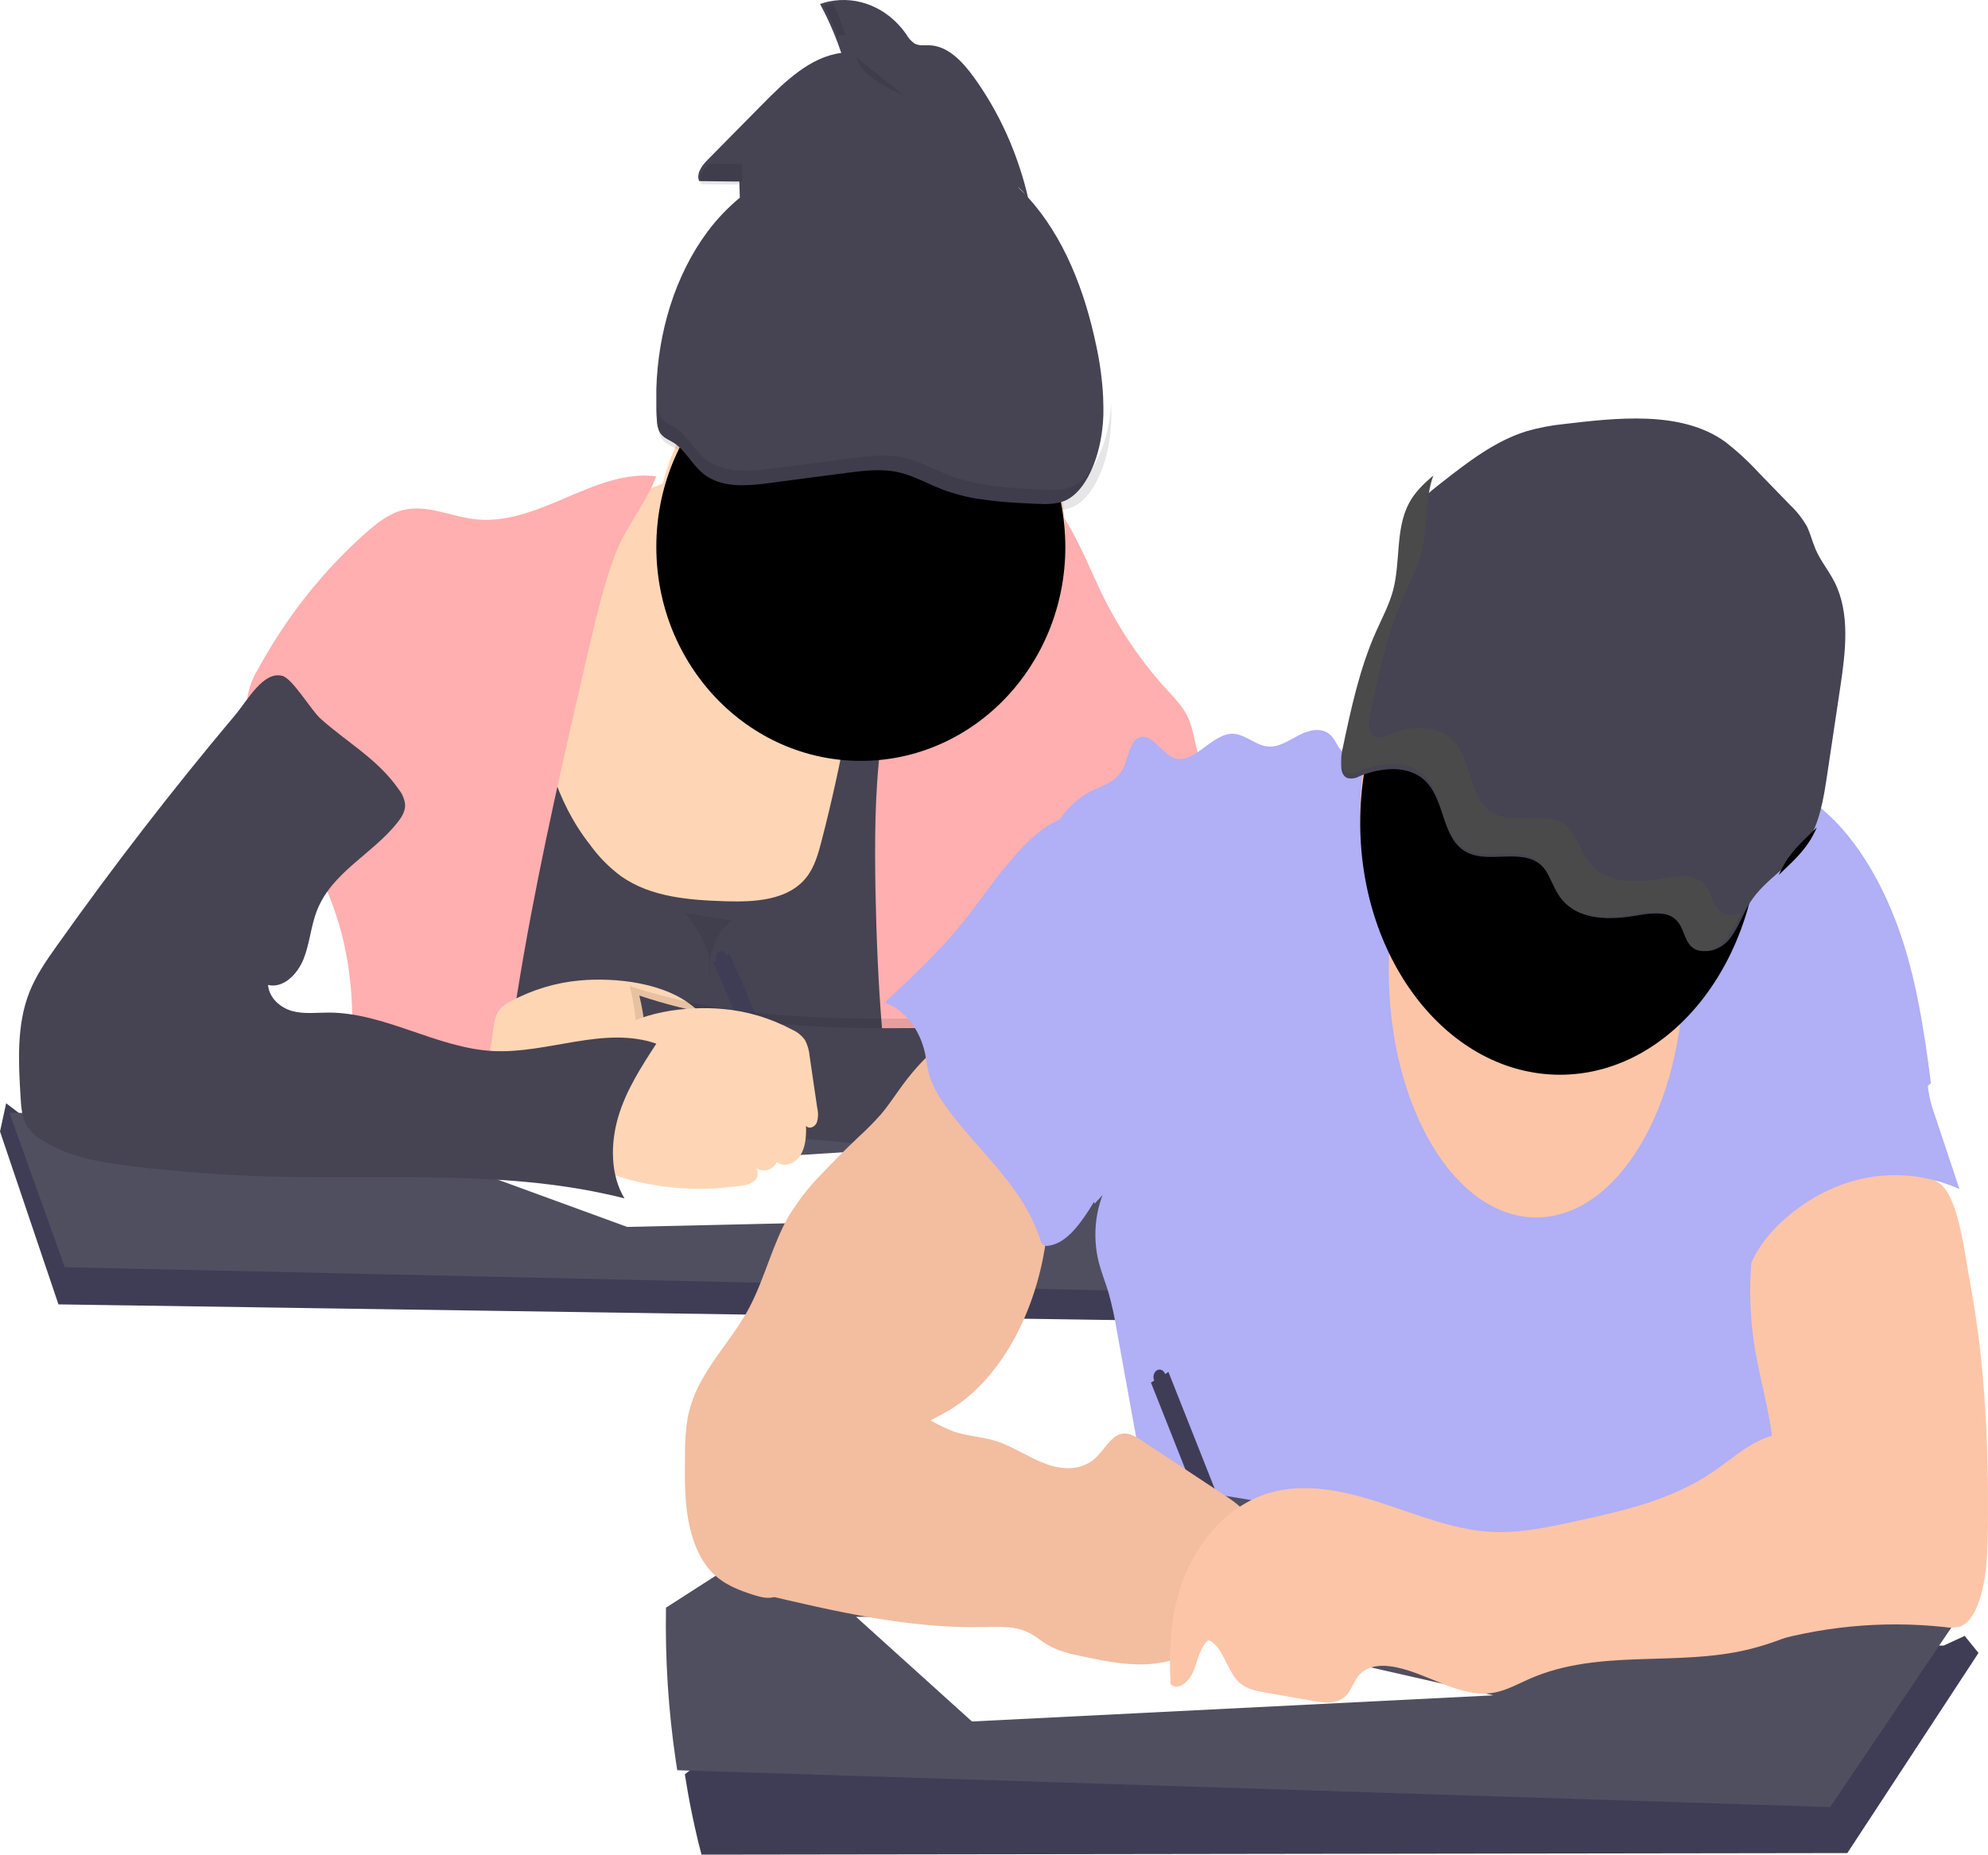
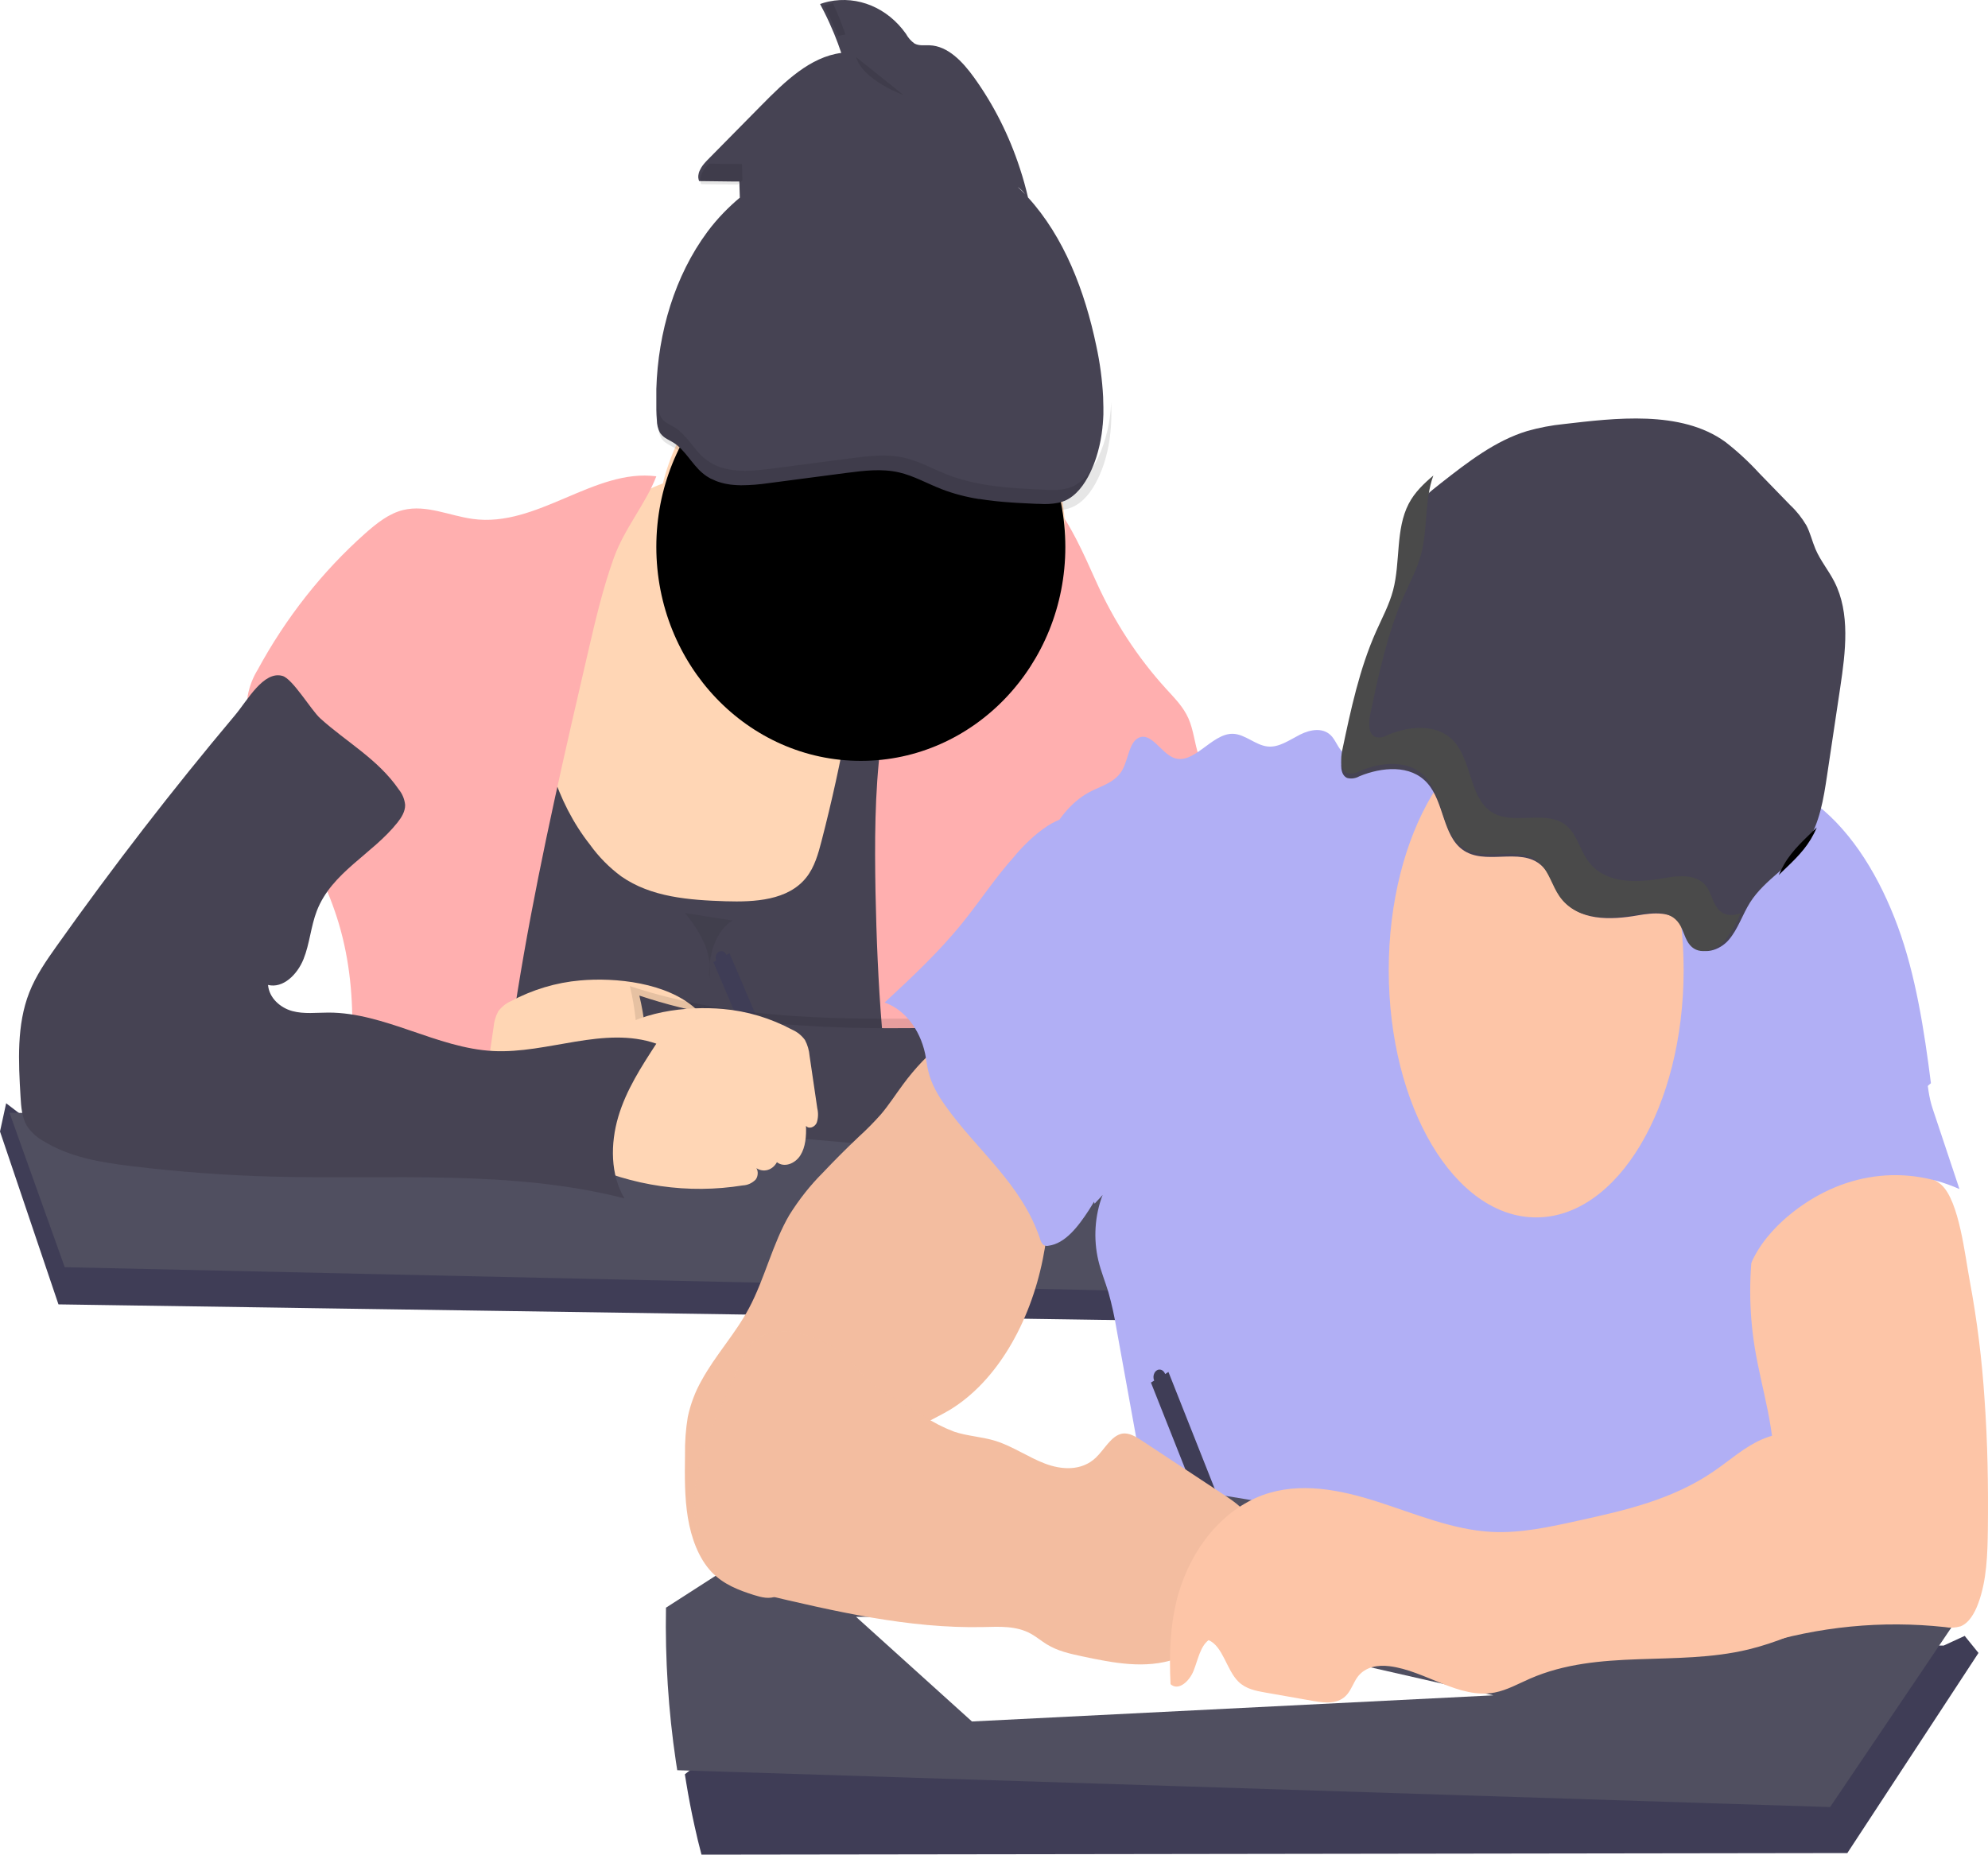
<svg xmlns="http://www.w3.org/2000/svg" xmlns:xlink="http://www.w3.org/1999/xlink" width="209" height="195" viewBox="0 0 209 195">
  <defs>
    <ellipse id="prefix__a" cx="90.5" cy="56.5" rx="21.5" ry="22.5" />
-     <ellipse id="prefix__c" cx="94" cy="41.5" rx="21" ry="26.5" />
    <filter id="prefix__b" width="137.2%" height="135.6%" x="-18.6%" y="-17.8%" filterUnits="objectBoundingBox">
      <feGaussianBlur in="SourceAlpha" result="shadowBlurInner1" stdDeviation="7.5" />
      <feOffset dy="1" in="shadowBlurInner1" result="shadowOffsetInner1" />
      <feComposite in="shadowOffsetInner1" in2="SourceAlpha" k2="-1" k3="1" operator="arithmetic" result="shadowInnerInner1" />
      <feColorMatrix in="shadowInnerInner1" values="0 0 0 0 0.973 0 0 0 0 0.696 0 0 0 0 0.599 0 0 0 1 0" />
    </filter>
    <filter id="prefix__d" width="116.7%" height="113.2%" x="-8.3%" y="-6.6%" filterUnits="objectBoundingBox">
      <feGaussianBlur in="SourceAlpha" result="shadowBlurInner1" stdDeviation="3" />
      <feOffset dy="1" in="shadowBlurInner1" result="shadowOffsetInner1" />
      <feComposite in="shadowOffsetInner1" in2="SourceAlpha" k2="-1" k3="1" operator="arithmetic" result="shadowInnerInner1" />
      <feColorMatrix in="shadowInnerInner1" values="0 0 0 0 0 0 0 0 0 0 0 0 0 0 0 0 0 0 0.5 0" />
    </filter>
  </defs>
  <g fill="none">
    <path fill="#FFD6B5" d="M67.939 51.592c-3.082 1.575-5.416 4.627-6.98 8.003-1.563 3.375-2.442 7.08-3.309 10.76-.914 3.88-1.832 7.772-2.305 11.75-.844 7.073-.21 14.509 2.686 20.86 2.897 6.353 8.249 11.478 14.515 12.701 2.42.477 4.908.38 7.354.097 4.42-.525 8.776-1.602 12.984-3.21 4.396-1.668 8.971-4.236 10.928-8.967 1.135-2.744 1.23-5.871 1.176-8.891-.15-8.232-1.259-16.406-3.296-24.315-.591-2.296-1.279-4.61-2.532-6.542-1.253-1.934-2.967-3.35-4.716-4.663-7.478-5.65-17.307-12.274-26.505-7.583z" />
-     <path fill="#FFD6B5" d="M67.939 51.592c-3.082 1.575-5.416 4.627-6.98 8.003-1.563 3.375-2.442 7.08-3.309 10.76-.914 3.88-1.832 7.772-2.305 11.75-.844 7.073-.21 14.509 2.686 20.86 2.897 6.353 8.249 11.478 14.515 12.701 2.42.477 4.908.38 7.354.097 4.42-.525 8.776-1.602 12.984-3.21 4.396-1.668 8.971-4.236 10.928-8.967 1.135-2.744 1.23-5.871 1.176-8.891-.15-8.232-1.259-16.406-3.296-24.315-.591-2.296-1.279-4.61-2.532-6.542-1.253-1.934-2.967-3.35-4.716-4.663-7.478-5.65-17.307-12.274-26.505-7.583z" opacity=".05" />
+     <path fill="#FFD6B5" d="M67.939 51.592z" opacity=".05" />
    <path fill="#464353" d="M62.016 88.798c.92 1.283 2.031 2.411 3.295 3.344 3.138 2.2 7.165 2.498 10.975 2.619 3.059.093 6.565-.084 8.484-2.505.863-1.09 1.252-2.481 1.601-3.835 2.156-8.316 3.688-16.786 4.581-25.337l8.728.03c3.776 16.409 3.467 33.466 3.137 50.315L102.34 138l-5.622-.605c-13.351-1.435-26.722-2.87-40.146-3.117-7.865-.146-15.732.117-23.571.79L45.244 98.13c1.588-4.802 3.193-9.667 3.566-14.713.537-7.32-1.487-15.047 1.318-21.818.224-.545.508-1.11 1.018-1.395.511-.284 1.157-.214 1.744-.137 1.107.15 4.492 0 5.296.719 1.187 1.043.402 1.2-.016 2.882-.749 3.01-1.457 5.795-1.447 8.932.01 5.694 1.75 11.707 5.293 16.197z" />
    <path fill="#FFAFAF" d="M109.083 136.327v-2.574c.038-2.14.161-4.297.383-6.443.042-.42.09-.842.142-1.262 0-.093.02-.182.033-.275l21.925-.884 1.844-.075c1.267-.05 2.608-.128 3.653-.923 1.757-1.334 1.964-4.069 1.935-6.418-.107-5.94-.716-11.854-1.819-17.668-.832-4.37-2.018-8.838-4.682-12.197-2.186-2.76-5.352-4.767-6.49-8.2-.422-1.277-.529-2.679-1.077-3.898-.548-1.22-1.454-2.114-2.309-3.056-3.007-3.295-5.501-7.116-7.383-11.31-1.306-2.909-2.721-6.118-4.427-8.129-.084-.103-.168-.2-.255-.292-1.45-1.587-3.111-2.282-5.078-1.202-.354.196-.69.428-1.006.692-.7.592-1.342 1.266-1.912 2.01-1.987 2.527-3.73 5.275-5.2 8.202-1.035 2.06-1.923 4.205-2.658 6.418-.579 1.747-1.058 3.533-1.434 5.348-.278 1.344-.497 2.702-.671 4.064-.645 5.12-.645 10.34-.555 15.525.097 4.763.287 9.537.678 14.283.096 1.148.204 2.295.322 3.44.236 2.266.529 4.524.877 6.775.139.86.28 1.719.438 2.575.04.228.081.456.123.68l.02.097c.425 1.989.756 4.002.99 6.03.025.254.044.507.057.759.055 1.165.046 2.333-.026 3.497-.074 1.377-.19 2.75-.248 4.126 0 .242 0 .481-.022.713-.016.695 13.832-.296 13.832-.428z" />
    <path fill="#3F3D56" d="M76.368 100.403c-.086-.226-.273-.38-.488-.4-.215-.022-.422.094-.54.3-.12.205-.13.47-.028.686l-.312.175L84.316 123l1.684-.94-9.316-21.85-.316.193z" />
    <use fill="#FFD6B5" xlink:href="#prefix__a" />
    <use fill="#000" filter="url(#prefix__b)" xlink:href="#prefix__a" />
    <path fill="#464353" d="M115.974 41.746c-.095-1.817-.337-3.62-.722-5.388-1.202-5.773-3.397-11.456-7.178-15.601-.233-1.014-.511-2.014-.834-2.996-.006-.024-.014-.048-.023-.071-1.127-3.46-2.758-6.69-4.825-9.558-1.199-1.663-2.752-3.306-4.663-3.37-.537-.021-1.106.082-1.598-.193-.362-.261-.667-.61-.892-1.02C93.31.824 90.189-.48 87.134.16l-.198.047c-.112.025-.224.053-.32.085-.096.032-.268.086-.402.132.147.272.29.547.431.825.38.755.73 1.526 1.055 2.314.268.656.516 1.324.744 2.002-3.272.418-5.938 3.014-8.373 5.484l-5.734 5.813c-.01.01-.02.02-.028.032l-.167.178c-.041.047-.083.093-.121.143-.016.015-.03.032-.042.05-.048.057-.092.118-.137.178-.08.113-.151.232-.214.358-.032.053-.06.11-.083.167-.01.017-.017.035-.023.054-.02.049-.039.099-.054.15v.021c-.009.03-.016.06-.022.09-.066.25-.046.52.054.756l3.78.047h.445c.02.564.035 1.132.054 1.696-.6.501-1.176 1.038-1.725 1.606-.6.62-1.163 1.283-1.685 1.985-3.41 4.602-5.19 10.547-5.369 16.53v2.185c0 .357.029.714.054 1.071.002.465.112.922.32 1.325.027.045.057.088.09.128.191.233.421.422.677.557l.275.15c.137.075.268.147.396.229 1.205.76 1.918 2.228 3.014 3.17.064.054.128.107.192.154l.143.107.09.064.121.079c.08.053.162.102.247.146l.153.086h.025c.128.064.256.125.387.178l.182.072.055.02c.05.019.105.04.16.054.108.036.215.068.32.097l.319.078c.124.025.252.05.38.068l.189.029.191.021c.305.031.612.049.92.054.97-.007 1.938-.082 2.9-.225l8.156-1.071c1.85-.24 3.739-.479 5.564-.057 1.547.357 2.972 1.178 4.474 1.76.339.132.678.253 1.02.357.124.04.252.082.38.118l.176.05.409.11c.147.04.294.079.441.111.208.05.412.093.62.136.14.032.284.057.428.085h.029l.41.072h.098l.304.046c.147.025.294.047.444.064.326.046.652.085.978.118.527.057 1.058.1 1.598.136l.53.036.531.028 1.598.079H109.282c.664.051 1.332.013 1.988-.115.115-.025.227-.053.339-.089.112-.036.204-.071.32-.114 1.198-.514 2.074-1.696 2.68-2.96.129-.268.247-.535.356-.81.108-.275.207-.554.297-.832.112-.357.207-.696.29-1.053.026-.097.049-.193.068-.293.019-.1.064-.296.09-.446.08-.41.14-.825.185-1.243 0-.132.028-.267.041-.4.029-.357.051-.689.064-1.038v-.8c-.003-.29-.026-.671-.026-1.04zm-8.194-21.314c-.259-.272-.524-.532-.793-.779.3.211.566.474.79.779h.003z" />
    <path fill="#FFAFAF" d="M49.691 54.56c-2.446-.335-4.873-1.525-7.287-.94-1.511.36-2.81 1.402-4.02 2.472-4.497 4-8.322 8.85-11.296 14.329-.505.819-.859 1.74-1.043 2.71-.156 1.125.12 2.268.448 3.346 2.222 7.285 6.976 13.37 9.14 20.676 2.274 7.685 1.484 16.084-.192 23.957-2.078 9.719 16.294 12.999 16.313 11.571.29-21.812 5.215-43.184 10.111-64.311.76-3.273 1.534-6.56 2.664-9.704 1.131-3.143 3.344-5.667 4.471-8.586-6.54-.851-12.515 5.425-19.309 4.48z" />
    <path fill="#3F3D56" d="M131 136.403L131 139 130.583 138.993 130.117 138.985 124.916 138.911 112.1 138.718 108.504 138.666 107.572 138.651 102.174 138.573 94.566 138.458 78.425 138.217 50.417 137.802 40.309 137.653 36.253 137.594 32.52 137.538 30.195 137.501 27.992 137.468 11.661 137.227 7.132 137.16 6.146 137.145 5.505 135.25 0.851 121.483 0 118.968 0.647 116 3.558 118.226 5.35 118.482 34.852 122.689 40.39 123.479 52.132 125.155 63.634 126.795 68.143 127.437 94.825 131.243 102.28 132.308 108.452 133.187 130.395 136.318z" />
    <path fill="#504F60" d="M1 117L6.806 133.236 131 136 131 118.382z" />
-     <path fill="#FFF" d="M114 127.909L65.93 129 51 123.545 91.031 121z" />
    <path fill="#FFD6B4" d="M53.681 105.282c-.508.222-.959.59-1.31 1.066-.273.516-.44 1.097-.487 1.698l-.806 5.489c-.122.502-.1 1.036.063 1.522.21.46.818.7 1.123.318-.04 1.074.042 2.219.589 3.094.547.876 1.693 1.336 2.465.726.246.457.654.767 1.117.85.463.082.935-.073 1.29-.423-.465.18-.498.991-.167 1.403.37.373.842.589 1.335.61 5.754.926 11.62.083 16.992-2.444.508-.239-.828-7.388-.962-8.122-.327-1.724-.491-3.83-1.765-4.99-3.045-2.777-8.453-3.323-12.163-2.994-2.534.22-5.012.964-7.314 2.197z" />
    <path fill="#000" d="M101.493 106.997c-11.857.24-23.96.444-35.277-3.32 1.081 4.441 1.007 9.11-.216 13.509l55.441 4.865c2.35.205 12.097 1.373 14.388.785 2.292-.587-19.227-8.1-18.358-10.425 2.39-6.405 10.395-10.158 4.629-10.398-7.278-.306-13.274 4.838-20.607 4.984z" opacity=".1" />
    <path fill="#464353" d="M102.131 107.995c-11.736.24-23.716.445-34.917-3.318 1.07 4.44.996 9.106-.214 13.504l54.875 4.864c2.327.205 11.974 1.39 14.242.785 2.268-.605 1.736-3.582 2.596-5.906 2.365-6.403-10.478-14.671-16.185-14.91-7.204-.307-13.138 4.835-20.397 4.981z" />
    <path fill="#FFD6B5" d="M83.316 108.282c.51.222.96.589 1.31 1.066.274.516.442 1.097.491 1.698l.806 5.489c.12.502.1 1.035-.063 1.522-.21.46-.821.7-1.123.318.036 1.074-.042 2.219-.589 3.094-.547.876-1.693 1.336-2.469.726-.245.457-.653.767-1.116.85-.464.082-.935-.073-1.29-.423.465.18.5.991.17 1.403-.371.373-.844.589-1.339.61-5.752.926-11.617.083-16.99-2.444-.507-.239.826-7.388.963-8.122.328-1.724.491-3.83 1.765-4.99 3.042-2.777 8.454-3.323 12.163-2.994 2.534.22 5.011.964 7.311 2.197z" />
    <path fill="#464353" d="M5.944 99.487c-1.083 1.528-2.17 3.089-2.868 4.87-1.334 3.4-1.138 7.25-.917 10.943.062 1.072.14 2.165.653 3.054.443.672 1.027 1.217 1.703 1.589 2.825 1.757 6.133 2.282 9.362 2.675 4.946.6 9.909.965 14.89 1.096 12.337.329 24.864-.775 36.883 2.286-1.488-2.475-1.485-5.75-.653-8.571.832-2.822 2.434-5.279 4.003-7.696-5.5-1.907-11.398 1.071-17.16.775-5.914-.304-11.388-4.047-17.31-4.043-1.271 0-2.567.175-3.803-.16-1.236-.337-2.434-1.358-2.548-2.747 1.58.39 3.077-1.09 3.729-2.71.652-1.622.77-3.454 1.403-5.086 1.575-4.061 5.833-5.943 8.482-9.286.417-.528.812-1.153.799-1.853-.062-.593-.29-1.15-.653-1.597-2.202-3.214-5.52-5-8.276-7.5-.959-.87-2.894-4.157-3.97-4.46-1.997-.56-3.69 2.596-4.988 4.136-6.555 7.797-12.809 15.892-18.761 24.285z" />
    <path fill="#000" d="M72 96c.74.845 1.399 1.849 1.955 2.98.56 1.15.782 2.608.61 4.02-.186-2.678.81-5.22 2.435-6.218L72 96z" opacity=".07" />
    <g fill="#000" opacity=".1">
      <path d="M19.881 3.629C19.5 2.504 19.06 1.404 18.564.335c-.32.068-.636.158-.947.27.557 1.026 1.058 2.087 1.502 3.179.25-.072.503-.123.762-.155zM38.698 17.824c.088.079.172.169.257.252-.007-.024-.014-.047-.023-.069-.074-.06-.151-.121-.234-.183zM8.55 19.408c.168-.148.324-.303.505-.447l-.052-1.71-3.464-.04c-.56.573-1.157 1.394-.827 2.16l3.837.037zM46.417 48.193c-.616 1.275-1.505 2.47-2.72 2.985-.938.396-1.97.36-2.972.31-3.418-.156-6.895-.325-10.125-1.581-1.511-.59-2.958-1.415-4.54-1.779-1.852-.424-3.77-.183-5.647.062l-8.277 1.08c-2.442.316-5.163.554-7.112-1.11-1.116-.95-1.836-2.43-3.059-3.192-.515-.324-1.128-.533-1.462-1.08-.211-.407-.323-.867-.325-1.336-.026-.378-.042-.756-.055-1.134-.035 1.098-.017 2.198.055 3.294.002.469.114.93.325 1.336.324.543.947.752 1.462 1.08 1.223.763 1.946 2.242 3.059 3.193 1.946 1.663 4.67 1.44 7.112 1.109l8.277-1.08c1.878-.245 3.795-.486 5.646-.062 1.57.36 3.017 1.188 4.541 1.779 3.243 1.256 6.707 1.44 10.125 1.58 1.003.047 2.034.087 2.971-.31 1.216-.514 2.105-1.71 2.721-2.984 1.194-2.466 1.528-5.263 1.401-8.082-.07 2.064-.547 4.086-1.4 5.922z" transform="translate(69)" />
    </g>
    <path fill="#000" d="M90 6l5 4s-4.286-1.538-5-4z" opacity=".1" />
    <g transform="translate(70 44)">
      <path fill="#B1AFF5" d="M81.744 32.687c-1.403-1.398-3.437-.374-5.079.528-1.377.761-2.794 1.402-4.241 1.918-.297.143-.618.185-.931.12-.665-.199-.944-1.185-1.44-1.784-.86-1.036-2.27-.79-3.38-.229-1.11.562-2.207 1.373-3.397 1.248-1.27-.124-2.373-1.298-3.656-1.335-2.26-.067-4.159 3.42-6.296 2.496-1.303-.562-2.327-2.683-3.61-2.08-.997.474-1.087 2.2-1.688 3.328-.708 1.315-2.088 1.685-3.268 2.268-3.72 1.838-6.182 7.026-5.697 11.993.27 2.742 1.33 5.255 2.03 7.872 2.082 7.609 1.367 16.191 3.99 23.53.332-.391.518-.537.84-.924-.829 2.153-.989 4.615-.448 6.906.276 1.153.724 2.226 1.064 3.354.352 1.264.636 2.557.85 3.869l2.892 15.967c1.13 6.24 2.264 12.48 2.46 18.87.122 4.156-.132 8.315-.758 12.398 5.239-1.086 10.032-3.994 15.34-3.956 1.948 0 3.88.416 5.81.748 5.631.987 11.31 1.469 16.996 1.444.885.063 1.77-.092 2.606-.458.732-.39 1.33-1.085 2.021-1.589 1.353-.998 2.992-1.248 4.55-1.248 7.11-.162 13.962 3.095 21.025 4.244 2.789-7.327 2.955-16.105.814-23.764-.635-2.275-1.489-4.493-1.741-6.885-.102-1.47-.128-2.948-.08-4.422-.011-3.776-.555-7.52-1.606-11.058-.412-1.386-.907-2.796-.864-4.273.043-1.477.625-2.854 1.197-4.16 1.16-2.663 2.327-5.35 3.965-7.597 1.679-2.321 3.78-4.09 5.857-5.824l5.129-4.31c-.701-5.546-1.605-11.387-3.484-16.487-1.878-5.1-4.686-9.789-8.486-12.772-1.28-.964-2.621-1.8-4.008-2.496-1.942-1.023-3.963-1.926-6.067-2.08-2.393-.17-4.75.632-7.113 1.131-7.44 1.569-16.194 1.377-22.098-4.501z" />
      <path fill="#3F3D56" d="M138 129.794l-2.43 3.71-4.583 6.995-5.298 8.083-1.48 2.258h-2.87l-71.086.1-44.518.06H3.748c-.265-1-.51-2.002-.735-3.043-.33-1.489-.621-2.997-.87-4.524-.054-.292-.1-.584-.143-.88l16.152-12.767 6.072-.04 18.575-.129 10.374-.072h3.083l6.913-.044 52.693-.364 2.695-.02h1.17l3.095-.02 11.52-.08 2.211-1.017.162.208 1.285 1.586z" />
      <path fill="#504F60" d="M136 125.853l-.275.416-1.806 2.671-3.72 5.514-7.8 11.546-69.095-2.215L1.2 142.124c-.053-.304-.1-.607-.143-.915-.79-5.332-1.14-10.752-1.042-16.174l5.778-3.715 1.324-.856 10.301-6.647 9.04-5.817 23.582 3.847 5.222.852 2.362.382 3.459.565.29.05 54.228 8.83 5.993.976 3.518.573 10.84 1.77.047.008z" />
      <ellipse cx="91.5" cy="58" fill="#FDC5A7" rx="15.5" ry="26" />
      <ellipse cx="91.5" cy="58" fill="#FDC5A7" opacity=".1" rx="15.5" ry="26" />
      <use fill="#FDC5A7" xlink:href="#prefix__c" />
      <use fill="#000" filter="url(#prefix__d)" xlink:href="#prefix__c" />
      <path fill="#464353" d="M94.408.586c-1.293.129-2.576.372-3.841.73-3.349 1.012-6.244 3.26-9.063 5.468-1.264.992-2.565 2.026-3.349 3.483-1.41 2.615-.863 5.942-1.654 8.845-.41 1.491-1.165 2.83-1.803 4.217-1.757 3.805-2.677 7.985-3.58 12.123-.186.856-.239 2.018.512 2.347.433.112.883.048 1.284-.181 2.372-.976 5.387-1.256 7.147.725 1.76 1.98 1.612 5.493 3.706 7 1.15.834 2.608.786 4.054.735 1.574-.055 3.134-.113 4.268.957.933.882 1.27 2.294 2.035 3.356 1.78 2.471 5.205 2.352 8.054 1.853 1.634-.288 3.64-.481 4.632.947.476.676.612 1.602 1.165 2.212.992 1.103 2.809.543 3.778-.59.97-1.132 1.433-2.663 2.24-3.936 1.572-2.47 4.335-3.817 5.956-6.259 1.357-2.059 1.767-4.636 2.138-7.124l1.38-9.22c.559-3.738 1.069-7.823-.622-11.117-.603-1.186-1.466-2.208-1.986-3.435-.347-.823-.542-1.692-.946-2.47-.479-.811-1.05-1.53-1.697-2.133l-3.266-3.365c-1.117-1.216-2.31-2.318-3.57-3.294C106.716-.92 99.735-.03 94.407.586z" />
      <path fill="#FDC5A7" d="M24.95 70.003c-.784 1.053-1.508 2.19-2.348 3.175-.739.83-1.511 1.611-2.314 2.34-1.297 1.225-2.564 2.494-3.803 3.806-1.292 1.291-2.462 2.768-3.485 4.4-1.766 2.995-2.602 6.722-4.255 9.818-1.462 2.745-3.522 4.913-5.006 7.637-.652 1.146-1.135 2.429-1.429 3.79-.219 1.317-.318 2.661-.294 4.006-.03 2.206-.056 4.437.3 6.597.358 2.16 1.142 4.283 2.484 5.7 1.247 1.315 2.857 1.921 4.434 2.423.813.254 1.693.493 2.467.087.566-.361 1.057-.885 1.435-1.529l4.024-5.85c2.691-3.926 5.488-7.937 9.182-10.235 1.157-.715 2.377-1.254 3.538-1.947 4.92-2.996 8.398-9.13 9.747-15.814.331-1.634.543-3.3.758-4.968l.581-4.57c.045-.23.045-.469 0-.698-.09-.258-.237-.478-.423-.635-2.803-2.86-5.427-5.99-7.85-9.359-.575-.802-1.114-1.9-1.778-2.574-.834-.835-.77-.773-1.773 0-1.54 1.233-2.95 2.712-4.192 4.4z" />
      <path fill="#3F3D56" d="M52.493 100.474c-.094-.266-.299-.446-.533-.471-.234-.025-.46.11-.59.352-.13.242-.14.551-.03.806l-.34.206L61.163 127 63 125.897l-10.163-25.65-.344.227z" />
      <path fill="#000" d="M24.95 70.003c-.784 1.053-1.508 2.19-2.348 3.175-.739.83-1.511 1.611-2.314 2.34-1.297 1.225-2.564 2.494-3.803 3.806-1.292 1.291-2.462 2.768-3.485 4.4-1.766 2.995-2.602 6.722-4.255 9.818-1.462 2.745-3.522 4.913-5.006 7.637-.652 1.146-1.135 2.429-1.429 3.79-.219 1.317-.318 2.661-.294 4.006-.03 2.206-.056 4.437.3 6.597.358 2.16 1.142 4.283 2.484 5.7 1.247 1.315 2.857 1.921 4.434 2.423.813.254 1.693.493 2.467.087.566-.361 1.057-.885 1.435-1.529l4.024-5.85c2.691-3.926 5.488-7.937 9.182-10.235 1.157-.715 2.377-1.254 3.538-1.947 4.92-2.996 8.398-9.13 9.747-15.814.331-1.634.543-3.3.758-4.968l.581-4.57c.045-.23.045-.469 0-.698-.09-.258-.237-.478-.423-.635-2.803-2.86-5.427-5.99-7.85-9.359-.575-.802-1.114-1.9-1.778-2.574-.834-.835-.77-.773-1.773 0-1.54 1.233-2.95 2.712-4.192 4.4z" opacity=".04" />
      <path fill="#FDC5A7" d="M138.985 116.79c-.033 2.648-.117 5.375-1.009 7.79-.384 1.046-.979 2.075-1.87 2.42-.54.153-1.098.179-1.646.074-6.6-.715-13.251-.064-19.677 1.926 1.715-4.233.73-9.309 1.204-14.007.131-1.282.37-2.544.461-3.83.336-4.566-1.248-8.998-1.975-13.505-.63-3.902-.63-7.919 0-11.82.124-1.004.404-1.97.824-2.843.493-.85 1.14-1.545 1.891-2.03 2.725-1.913 5.938-2.133 9-1.88 2.062.17 6.197-.07 7.916 1.495 1.88 1.714 2.476 7.47 2.984 10.13.76 4.08 1.278 8.224 1.547 12.397.33 4.549.4 9.118.35 13.683z" />
      <path fill="#FFF" d="M20 126L32.182 137 87 134.25 50.793 126z" />
      <path fill="#B1AFF5" d="M36.624 46.064c-1.934 2.135-3.574 4.65-5.408 6.924-2.514 3.122-5.371 5.777-8.216 8.42 2.075.726 3.691 2.764 4.256 5.367.124.602.186 1.229.327 1.819.327 1.397 1.047 2.602 1.82 3.687 3.32 4.683 7.964 8.15 9.922 13.93.064.282.202.527.393.697.159.088.336.114.507.073 1.771-.233 3.126-2.02 4.256-3.756 2.356-3.688 4.402-7.76 5.564-12.259 1.163-4.498 1.35-9.472.082-13.93-.631-2.22-1.607-4.26-2.576-6.28-.849-1.768-1.696-3.532-2.54-5.294-.442-.93-1.005-2.819-1.873-3.278-1.872-1.008-5.312 2.377-6.514 3.88zM133.18 72.562l2.82 8.46c-6.227-2.778-13.121-1.557-18.522 3.279-1.607 1.468-3.081 3.312-3.807 5.655-.73.178-1.477-.195-1.918-.96-.424-.76-.67-1.657-.71-2.589-.261-3.248.703-6.434 1.657-9.471.444-1.421.901-2.872 1.69-4.027.789-1.155 1.836-1.916 2.883-2.636 3.34-2.358 6.838-4.331 10.453-5.896 1.525-.63 3.122-.618 3.977 1.201.99 2.17.702 4.674 1.477 6.984z" />
      <path fill="#FDC5A7" d="M19.218 98.89c.716.718 1.346 1.567 2.083 2.251.779.68 1.608 1.264 2.476 1.745l3.318 2.003c1.029.671 2.105 1.22 3.214 1.64 1.42.477 2.911.523 4.338.967 1.8.558 3.446 1.72 5.22 2.392 1.773.671 3.849.781 5.33-.617.925-.875 1.625-2.32 2.773-2.535.74-.123 1.453.325 2.113.76l8.635 5.7c1.164.769 2.396 1.622 3.005 3.088.61 1.467.199 3.693-1.084 4.073-.446.065-.896.097-1.346.098-.444.067-.928.397-.989.959-.002.349.071.692.212.993.387 1.115.501 2.45.05 3.532-.45 1.082-1.558 1.753-2.443 1.267.152 1.636-1.265 2.78-2.527 3.216-3.183 1.094-6.559.422-9.813-.27-1.278-.271-2.577-.55-3.742-1.268-.558-.342-1.077-.782-1.642-1.099-1.551-.866-3.315-.752-5.01-.714-7.845.173-15.622-1.652-23.335-3.469-1.43-.338-2.9-.697-4.122-1.69-2.356-1.926-3.23-5.881-2.844-9.38.387-3.498 1.8-6.667 3.19-9.743l1.8-3.984c.236-.61.566-1.156.97-1.606 2.648-2.539 7.901-.6 10.17 1.69z" />
      <path fill="#000" d="M19.218 98.89c.716.718 1.346 1.567 2.083 2.251.779.68 1.608 1.264 2.476 1.745l3.318 2.003c1.029.671 2.105 1.22 3.214 1.64 1.42.477 2.911.523 4.338.967 1.8.558 3.446 1.72 5.22 2.392 1.773.671 3.849.781 5.33-.617.925-.875 1.625-2.32 2.773-2.535.74-.123 1.453.325 2.113.76l8.635 5.7c1.164.769 2.396 1.622 3.005 3.088.61 1.467.199 3.693-1.084 4.073-.446.065-.896.097-1.346.098-.444.067-.928.397-.989.959-.002.349.071.692.212.993.387 1.115.501 2.45.05 3.532-.45 1.082-1.558 1.753-2.443 1.267.152 1.636-1.265 2.78-2.527 3.216-3.183 1.094-6.559.422-9.813-.27-1.278-.271-2.577-.55-3.742-1.268-.558-.342-1.077-.782-1.642-1.099-1.551-.866-3.315-.752-5.01-.714-7.845.173-15.622-1.652-23.335-3.469-1.43-.338-2.9-.697-4.122-1.69-2.356-1.926-3.23-5.881-2.844-9.38.387-3.498 1.8-6.667 3.19-9.743l1.8-3.984c.236-.61.566-1.156.97-1.606 2.648-2.539 7.901-.6 10.17 1.69z" opacity=".04" />
      <path fill="#FDC5A7" d="M120.836 105.427c-1.748 1.02-3.754 1.12-5.58 1.903-1.825.783-3.375 2.192-5.05 3.34-4.362 3.01-9.395 4.145-14.337 5.227-2.997.663-6.04 1.327-9.06 1.169-4.087-.216-8.012-1.898-11.972-3.167-3.96-1.268-8.184-2.122-12.106-.696-4.154 1.562-7.457 5.477-8.892 10.54-.822 2.98-.936 6.193-.778 9.335.825.75 1.98-.29 2.429-1.43.45-1.14.694-2.537 1.567-3.2 1.513.634 1.882 3.125 3.13 4.356.779.771 1.82.974 2.809 1.148l5.1.896c1.228.215 2.654.36 3.543-.71.433-.517.672-1.243 1.067-1.798.812-1.11 2.168-1.302 3.376-1.152 3.771.464 7.308 3.485 11.053 2.768 1.288-.244 2.486-.924 3.714-1.459 7.278-3.175 15.365-1.243 22.938-3.063 2.889-.692 5.67-1.919 8.418-3.212 1.494-.7 3.003-1.434 4.279-2.62 2.455-2.332 3.768-6.06 3.476-9.868-.281-2.856-1.435-5.472-3.225-7.312-.59-.622-1.365-1.811-2.073-2.201-1.353-.734-2.678.539-3.826 1.206z" />
      <path fill="#4A4A4A" d="M110.63 51.587c-.548-.627-.683-1.58-1.156-2.274-.984-1.47-2.974-1.271-4.595-.975-2.827.513-6.237.631-7.99-1.905-.759-1.093-1.093-2.541-2.02-3.452-2.16-2.118-5.875.05-8.255-1.74-2.078-1.563-1.943-5.189-3.677-7.2-1.733-2.012-4.737-1.75-7.09-.746-.398.236-.845.302-1.274.187-.745-.34-.693-1.533-.509-2.414.896-4.257 1.809-8.555 3.552-12.469.634-1.427 1.382-2.803 1.79-4.336.711-2.685.347-5.722 1.283-8.263-1.005.847-1.97 1.77-2.59 2.965-1.399 2.689-.857 6.11-1.642 9.097-.407 1.533-1.155 2.91-1.789 4.336-1.743 3.914-2.655 8.212-3.552 12.469-.183.88-.236 2.075.51 2.414.428.115.875.05 1.273-.187 2.354-1.003 5.344-1.291 7.09.746 1.747 2.037 1.6 5.65 3.677 7.2 2.38 1.79 6.096-.373 8.256 1.74.926.906 1.26 2.359 2.019 3.452 1.766 2.54 5.163 2.418 7.99 1.905 1.621-.296 3.61-.495 4.596.974.472.695.607 1.648 1.155 2.275.985 1.135 2.787.559 3.749-.606.617-.828 1.144-1.76 1.569-2.77-.853.335-1.763.284-2.37-.423z" />
      <path fill="#000" d="M117.56 46.89c-.201.356-.388.726-.56 1.11 1.202-1.174 2.476-2.27 3.374-3.766.233-.387.443-.8.626-1.234-1.249 1.225-2.55 2.352-3.44 3.89z" />
    </g>
  </g>
</svg>